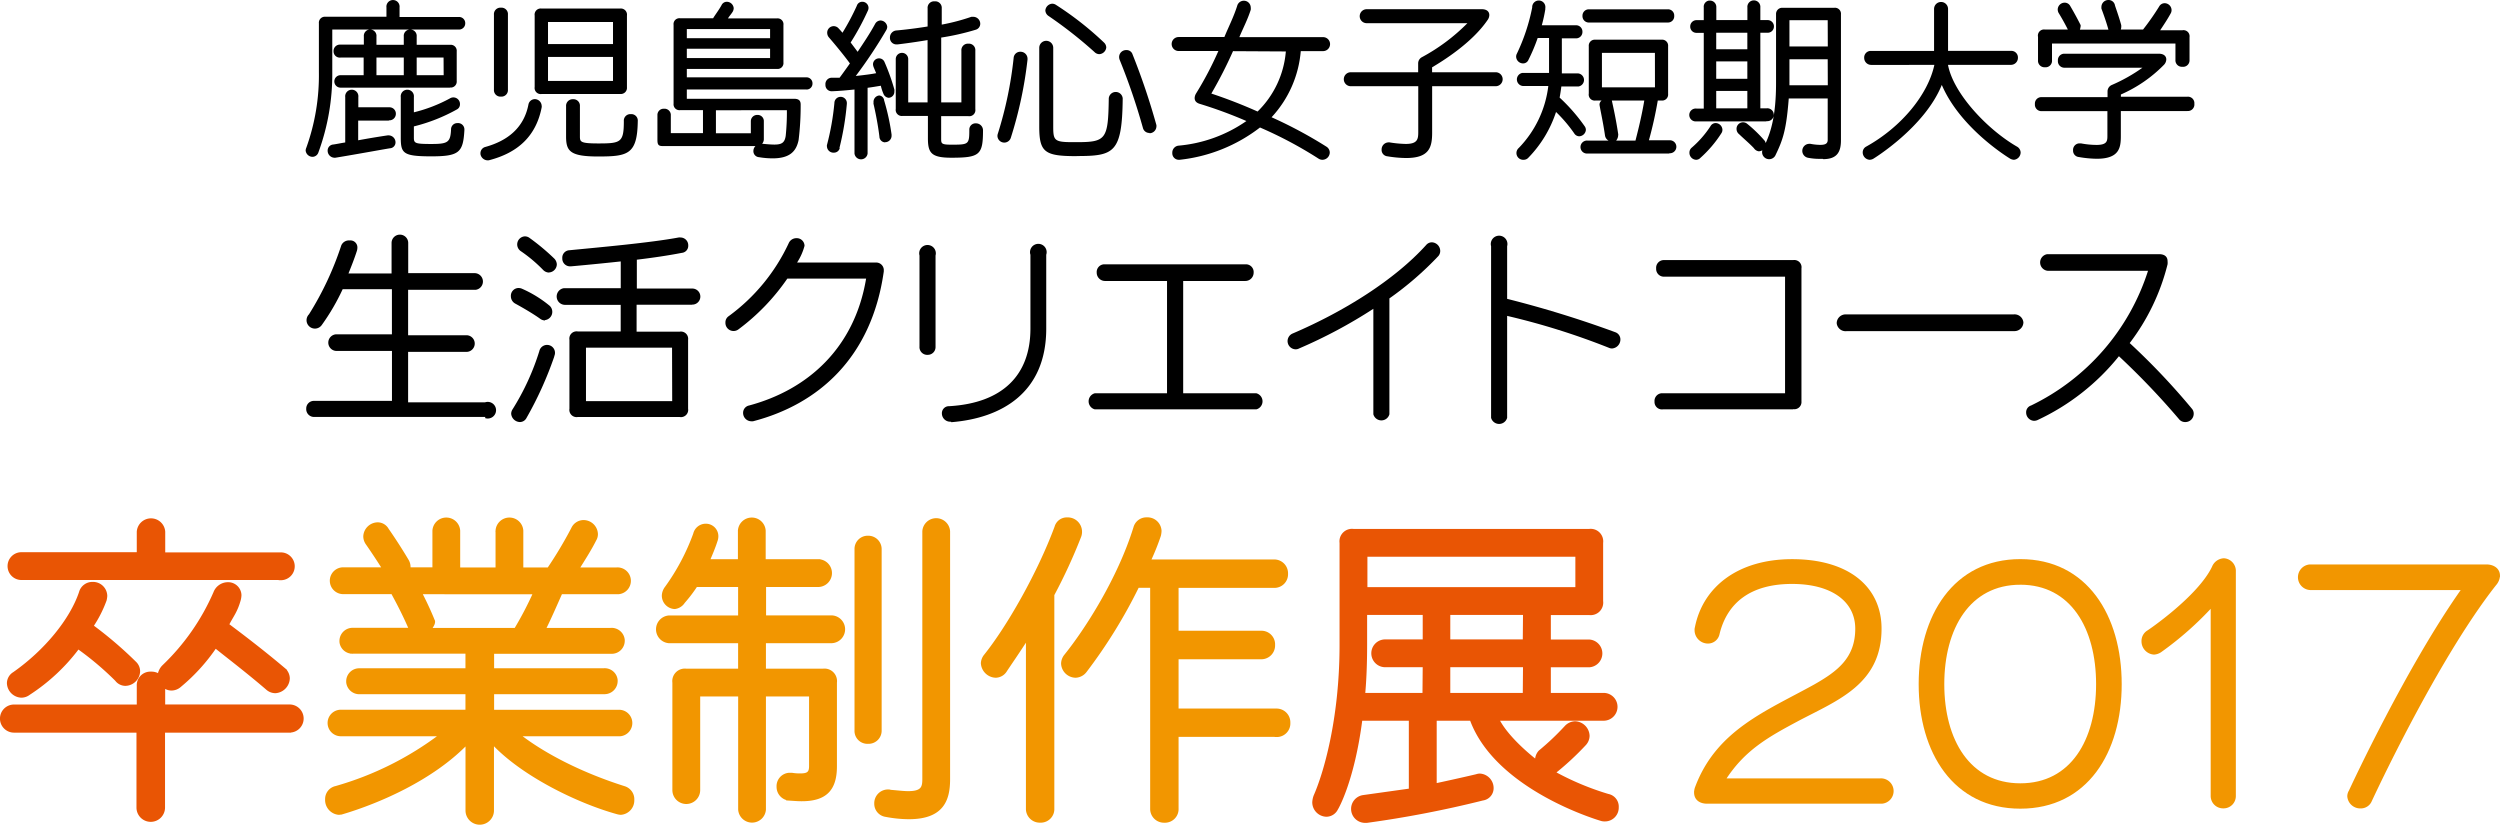
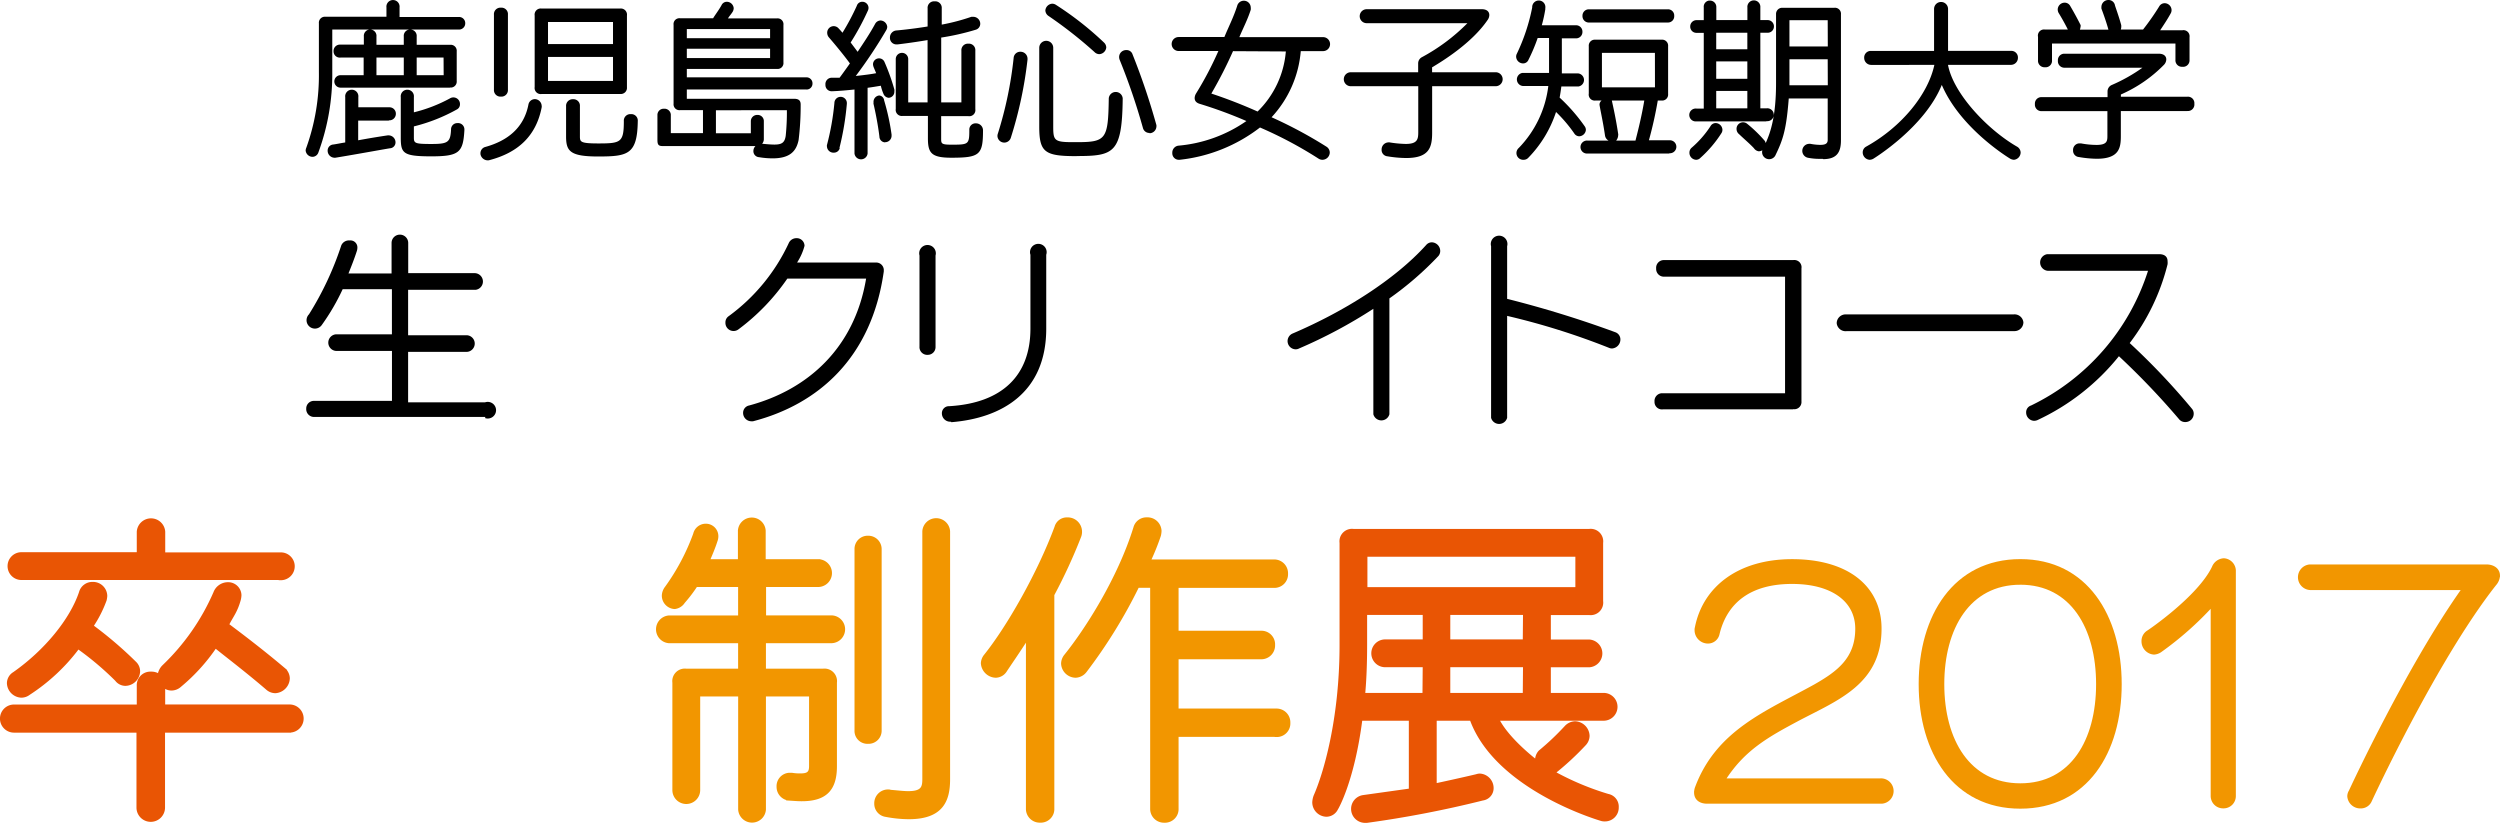
<svg xmlns="http://www.w3.org/2000/svg" viewBox="0 0 507.7 167.48">
  <defs>
    <style>.cls-1{fill:#e95504;stroke:#e95504;}.cls-1,.cls-2{stroke-miterlimit:10;stroke-width:0.57px;}.cls-2{fill:#f29600;stroke:#f29600;}</style>
  </defs>
  <title>title01</title>
  <g id="レイヤー_2" data-name="レイヤー 2">
    <g id="レイヤー_1-2" data-name="レイヤー 1">
      <g id="レイヤー_2-2" data-name="レイヤー 2">
        <g id="レイヤー_1-2-2" data-name="レイヤー 1-2">
          <path d="M93.13,6H67.48v8.63a46.11,46.11,0,0,1-2.84,16.38,1.29,1.29,0,0,1-1.15.84,1.42,1.42,0,0,1-1.42-1.29,1.66,1.66,0,0,1,.14-.57,43.46,43.46,0,0,0,2.55-15.36V4.74a1.22,1.22,0,0,1,1.1-1.34H78.48V1.51a1.34,1.34,0,1,1,2.66,0V3.45h12a1.25,1.25,0,0,1,1.34,1.31A1.25,1.25,0,0,1,93.26,6h-.13ZM78.95,24.49H72.74v4c3.22-.6,6-1,6-1a.69.69,0,0,1,.24,0,1.42,1.42,0,0,1,1.34,1.42,1.19,1.19,0,0,1-1,1.19c-.26,0-6.67,1.19-11.2,1.93a.68.68,0,0,1-.24,0,1.42,1.42,0,0,1-1.34-1.42,1.22,1.22,0,0,1,1.12-1.26c.75-.1,1.58-.29,2.45-.42V19.72a1.34,1.34,0,1,1,2.66,0v2.07h6.29A1.29,1.29,0,0,1,80.39,23h0v.08a1.32,1.32,0,0,1-1.28,1.36H79Zm12.41-6.69H69.16a1.26,1.26,0,1,1,0-2.53h4.69V11.69H69.16a1.26,1.26,0,0,1-1.42-1.31A1.28,1.28,0,0,1,69,9.06h4.89V7.4A1.29,1.29,0,0,1,75,6h.14a1.28,1.28,0,0,1,1.31,1.42V9.1H82V7.4A1.28,1.28,0,0,1,83.15,6h.18a1.29,1.29,0,0,1,1.29,1.42V9.1h6.79a1.22,1.22,0,0,1,1.34,1.34v6a1.22,1.22,0,0,1-1.1,1.34H91.4ZM82,11.69H76.45v3.58H82ZM87.6,31.75c-5.82,0-6.21-.63-6.21-3.89V19.72a1.34,1.34,0,1,1,2.66,0v3.09A30.39,30.39,0,0,0,91.34,20a1.34,1.34,0,0,1,2.07,1.21,1.15,1.15,0,0,1-.6,1,35.15,35.15,0,0,1-8.76,3.46v2.26c0,1.16.21,1.31,3.55,1.31s3.89-.31,4-3A1.26,1.26,0,0,1,92.89,25h0a1.29,1.29,0,0,1,1.42,1.34v.09C94.05,30.94,93.28,31.75,87.6,31.75Zm2.48-20.06H84.62v3.58H90.1Z" />
          <path d="M110,21.82c-1.13,5.75-4.74,9.19-10.72,10.73a1.51,1.51,0,0,1-1.71-1.27s0-.1,0-.15a1.32,1.32,0,0,1,1-1.29c4.53-1.26,7.82-3.89,8.74-8.59a1.34,1.34,0,0,1,1.34-1.12A1.42,1.42,0,0,1,110,21.45,1,1,0,0,1,110,21.82Zm-8.27-2.2a1.32,1.32,0,0,1-1.42-1.42V3a1.32,1.32,0,0,1,1.19-1.44h.23a1.31,1.31,0,0,1,1.42,1.42V18.25a1.31,1.31,0,0,1-1.24,1.37h-.18Zm24.18-.53H110a1.24,1.24,0,0,1-1.42-1.42V3.16A1.24,1.24,0,0,1,110,1.74H125.9a1.25,1.25,0,0,1,1.42,1.42V17.72a1.25,1.25,0,0,1-1.42,1.36ZM124.49,4.47h-13.2V8.95h13.2Zm0,7.09h-13.2v4.87h13.2Zm-3,20.22c-5.74,0-6.53-1.09-6.53-4.07V21.57a1.34,1.34,0,0,1,1.25-1.42h.14a1.32,1.32,0,0,1,1.42,1.42v6.14c0,1.12.14,1.42,3.77,1.42,4.53,0,5.15-.21,5.15-4.53a1.32,1.32,0,0,1,1.21-1.42h.2a1.31,1.31,0,0,1,1.42,1.42C129.42,31.32,127.56,31.78,121.53,31.78Z" />
          <path d="M163.66,18.17H139.48v1.89h21.78c.88,0,1.34.31,1.34,1.16a57.21,57.21,0,0,1-.42,7.22c-.45,2.17-1.65,3.72-5.28,3.72a16.78,16.78,0,0,1-2.76-.24A1.22,1.22,0,0,1,153,30.66a1.42,1.42,0,0,1,.42-1H134.51c-.88,0-1-.42-1-1.29v-5a1.26,1.26,0,0,1,1.23-1.29h.1a1.29,1.29,0,0,1,1.39,1.18s0,.07,0,.11v3.66h6.53V22.37h-4.66a1.19,1.19,0,0,1-1.31-1.32v-16a1.19,1.19,0,0,1,1.34-1.34h6.69c.38-.66,1.16-1.65,1.71-2.66a1.19,1.19,0,0,1,1.09-.69A1.42,1.42,0,0,1,149,1.66a1.59,1.59,0,0,1-.17.66c-.29.5-.64.84-1,1.42h9.93a1.19,1.19,0,0,1,1.34,1.34v7.59A1.19,1.19,0,0,1,157.8,14H139.48v1.71h24.18A1.22,1.22,0,0,1,165,16.85v.09a1.19,1.19,0,0,1-1.14,1.24ZM156.39,5.9H139.48V7.76h16.91Zm0,4H139.48v1.89h16.91Zm-11,12.49v4.68h7.09V24.63a1.28,1.28,0,0,1,1.26-1.29h.08a1.25,1.25,0,0,1,1.3,1.18h0v3.67a1.42,1.42,0,0,1-.35,1c1,.1,1.86.17,2.48.17,1.51,0,2.1-.38,2.31-1.76a46.19,46.19,0,0,0,.24-5.22Z" />
          <path d="M180.48,19.86a1.25,1.25,0,0,1-1-.66,9.05,9.05,0,0,1-.6-1.79c-.6.1-1.69.29-2.69.42V31.18a1.34,1.34,0,0,1-2.66,0v-13c-1.42.14-2.91.29-4.53.35h-.1a1.25,1.25,0,0,1-1.27-1.22h0v-.11a1.29,1.29,0,0,1,1.15-1.41h1.72c.38-.5,1.16-1.58,2.1-2.91-1.79-2.45-4.26-5.28-4.26-5.28a1.42,1.42,0,0,1-.35-.88,1.32,1.32,0,0,1,2.35-.91s.31.31.75.84A48.51,48.51,0,0,0,174,1.18a1.15,1.15,0,0,1,1.09-.82,1.26,1.26,0,0,1,1.29,1.22,1.34,1.34,0,0,1-.14.6,52,52,0,0,1-3.49,6.45l1.42,1.89c1.19-1.79,2.53-3.77,3.55-5.67a1.28,1.28,0,0,1,1.12-.69,1.42,1.42,0,0,1,1.34,1.29,1.42,1.42,0,0,1-.21.69,95.31,95.31,0,0,1-6.18,9.29c1.58-.17,3.26-.38,4.14-.57l-.5-1.19a2.13,2.13,0,0,1-.14-.6,1.22,1.22,0,0,1,1.22-1.22h0a1.19,1.19,0,0,1,1.12.75,43.21,43.21,0,0,1,2,5.58,1.69,1.69,0,0,1,0,.42A1.22,1.22,0,0,1,180.48,19.86ZM170.55,30a1.19,1.19,0,0,1-1.19,1,1.32,1.32,0,0,1-1.42-1.21h0v0a.94.94,0,0,1,0-.35,52.25,52.25,0,0,0,1.51-8.51,1.26,1.26,0,1,1,2.53,0v.14a57.3,57.3,0,0,1-1.51,9Zm9.23-1.09a1.19,1.19,0,0,1-1.19-1.19h0c-.42-3.4-1.19-6.6-1.19-6.6a1,1,0,0,1,0-.31,1.29,1.29,0,0,1,1.15-1.42h0a1.11,1.11,0,0,1,1,1,46.09,46.09,0,0,1,1.51,6.93v.21a1.31,1.31,0,0,1-1.26,1.35h-.11Zm13.43,3.12c-4.14,0-4.77-1-4.77-4V23.54h-5.11a1.24,1.24,0,0,1-1.42-1.42V12a1.26,1.26,0,0,1,2.53,0h0v8.8h3.93V8.14c-3.37.57-6.1.88-6.1.88H182a1.31,1.31,0,0,1-1.27-1.34h0V7.61A1.42,1.42,0,0,1,182,6.19s2.91-.24,6.38-.81V1.69A1.31,1.31,0,0,1,189.59.27h.24a1.32,1.32,0,0,1,1.42,1.42V5a42.16,42.16,0,0,0,6-1.58,3,3,0,0,1,.53,0,1.42,1.42,0,0,1,1.29,1.42,1.26,1.26,0,0,1-.93,1.2,50,50,0,0,1-7,1.59V20.8h4.1V10.29a1.32,1.32,0,0,1,1.21-1.42h.2a1.31,1.31,0,0,1,1.42,1.42V22.17a1.24,1.24,0,0,1-1.42,1.42h-5.52v4.53c0,1,0,1.26,2,1.26,3.55,0,3.72,0,3.72-3A1.26,1.26,0,0,1,198,25.05h.21a1.42,1.42,0,0,1,1.42,1.42h0c0,5-.69,5.56-6.45,5.56Z" />
          <path d="M205.27,28a1.39,1.39,0,0,1-2.71-.38,1.56,1.56,0,0,1,.1-.53,78.37,78.37,0,0,0,3.19-15.32,1.34,1.34,0,0,1,1.4-1.26h0a1.42,1.42,0,0,1,1.42,1.42h0v.16A82.59,82.59,0,0,1,205.27,28Zm13.39,3.71c-6.48,0-7.61-.75-7.61-6v-16a1.42,1.42,0,0,1,2.84,0h0v16c0,2.84.24,3.16,4,3.16h.75c6,0,6.41-.57,6.53-8.91A1.42,1.42,0,0,1,228,20C227.88,31.08,226.23,31.69,218.66,31.69ZM223.25,11a1.42,1.42,0,0,1-1-.45,87.46,87.46,0,0,0-9.39-7.36,1.42,1.42,0,0,1-.57-1.09A1.51,1.51,0,0,1,213.69.75a1.42,1.42,0,0,1,.71.21,65.08,65.08,0,0,1,9.81,7.69,1.42,1.42,0,0,1,.45,1A1.51,1.51,0,0,1,223.25,11Zm10.2,16a1.34,1.34,0,0,1-1.34-1,128.85,128.85,0,0,0-4.74-13.88,1.71,1.71,0,0,1-.1-.53,1.42,1.42,0,0,1,1.42-1.42h.09a1.25,1.25,0,0,1,1.22.88,137.86,137.86,0,0,1,4.84,14.34,1.28,1.28,0,0,1,0,.38,1.42,1.42,0,0,1-1.4,1.29Z" />
          <path d="M268.51,32.45a1.42,1.42,0,0,1-.75-.24,82.64,82.64,0,0,0-11.88-6.32,32.33,32.33,0,0,1-16.33,6.56h-.14a1.32,1.32,0,0,1-1.34-1.3V31a1.42,1.42,0,0,1,1.26-1.42,28.5,28.5,0,0,0,13.79-5,88.75,88.75,0,0,0-9.51-3.5c-.75-.24-1-.66-1-1.19a1.93,1.93,0,0,1,.29-.91,69.72,69.72,0,0,0,4.53-8.62h-8.07a1.42,1.42,0,1,1,0-2.84h9.29c.81-2,1.86-4,2.6-6.34a1.4,1.4,0,0,1,2.75.31,2.26,2.26,0,0,1,0,.5c-.66,2.07-1.58,3.77-2.31,5.55h17a1.42,1.42,0,1,1,0,2.84h-4.53a22.44,22.44,0,0,1-5.93,13.43,89.72,89.72,0,0,1,11.18,6,1.42,1.42,0,0,1,.64,1.16A1.51,1.51,0,0,1,268.51,32.45ZM250.4,10.39A88.38,88.38,0,0,1,246,19a99.76,99.76,0,0,1,9.39,3.65,19.28,19.28,0,0,0,5.74-12.2Z" />
          <path d="M303.75,17.51H290.84v9.43c0,3-.6,5.15-5.28,5.15a23.91,23.91,0,0,1-3.82-.35,1.29,1.29,0,0,1-1.16-1.4h0a1.42,1.42,0,0,1,1.34-1.42.66.66,0,0,1,.29,0,23.05,23.05,0,0,0,3.26.31c2.35,0,2.55-.91,2.55-2.38V17.51h-13.7a1.42,1.42,0,1,1,0-2.84H288V12.88a1.42,1.42,0,0,1,.75-1.26A38.87,38.87,0,0,0,298,4.71H277.55a1.42,1.42,0,1,1,0-2.84h23.39c1,0,1.51.5,1.51,1.19a1.77,1.77,0,0,1-.35,1c-3.19,4.69-9.19,8.38-11.27,9.61v1h12.91a1.42,1.42,0,1,1,0,2.84Z" />
          <path d="M320.69,27.68a1.24,1.24,0,0,1-1-.6A29.14,29.14,0,0,0,316,22.74a24,24,0,0,1-5.66,9.33,1.25,1.25,0,0,1-.91.38,1.37,1.37,0,0,1-1-2.4,21.76,21.76,0,0,0,6-12.58h-5.07a1.34,1.34,0,0,1-.2-2.66h5.42V7.72h-2.31a35.92,35.92,0,0,1-1.86,4.41,1.18,1.18,0,0,1-1.09.75,1.42,1.42,0,0,1-1.42-1.31A1.24,1.24,0,0,1,308,11a39.38,39.38,0,0,0,3.16-9.48,1.34,1.34,0,1,1,2.66.14h0v.23a29.55,29.55,0,0,1-.71,3.24h6.91a1.29,1.29,0,0,1,1.34,1.24h0v.08a1.29,1.29,0,0,1-1.24,1.34h-2.94V14.9h3.19a1.34,1.34,0,0,1,.2,2.66h-3.49c-.1.75-.21,1.51-.35,2.26a36.06,36.06,0,0,1,5.09,5.83,1.25,1.25,0,0,1,.24.75A1.42,1.42,0,0,1,320.69,27.68ZM339,31.18H322.4a1.32,1.32,0,1,1,0-2.63h4.26a1.42,1.42,0,0,1-.71-1c-.38-2.63-.88-4.84-1.12-6.24v-.14a1.08,1.08,0,0,1,.42-.75H324A1.22,1.22,0,0,1,322.65,19V9.4a1.22,1.22,0,0,1,1.1-1.34h13.67a1.22,1.22,0,0,1,1.34,1.34v9.68a1.22,1.22,0,0,1-1.1,1.34h-1a81.22,81.22,0,0,1-1.8,8.07H339a1.32,1.32,0,1,1,0,2.63Zm-.32-26.61H322.79a1.29,1.29,0,0,1-1.42-1.34,1.29,1.29,0,0,1,1.24-1.34h16.07A1.26,1.26,0,0,1,340,3.23a1.26,1.26,0,0,1-1.18,1.34h-.16Zm-2.6,6.17H325.32v7h10.77Zm-8.75,9.67c.31,1.42.84,3.77,1.29,6.79a.53.53,0,0,1,0,.24,1.8,1.8,0,0,1-.42,1.12h3.93c.29-1.16,1.19-4.53,1.79-8.14Z" />
          <path d="M349.57,27.07a24.15,24.15,0,0,1-4.26,5,1.18,1.18,0,0,1-.88.38A1.42,1.42,0,0,1,343.09,31a1.29,1.29,0,0,1,.45-1,20.52,20.52,0,0,0,3.83-4.38,1.21,1.21,0,0,1,1-.63,1.42,1.42,0,0,1,1.42,1.34A1.22,1.22,0,0,1,349.57,27.07Zm9.15-2.42H344.53a1.31,1.31,0,1,1,0-2.6H346V6.67h-1.42a1.26,1.26,0,0,1-1.33-1.19h0v-.1a1.28,1.28,0,0,1,1.26-1.29H346V1.51A1.26,1.26,0,0,1,347.06.12h.2a1.29,1.29,0,0,1,1.29,1.29s0,.06,0,.09V4.08h6.31V1.51a1.32,1.32,0,1,1,2.63,0V4.08h1.42a1.28,1.28,0,0,1,1.34,1.21v.08A1.26,1.26,0,0,1,359,6.65h-1.51V22h1.26a1.31,1.31,0,1,1,0,2.6Zm-3.87-18h-6.32V10h6.32Zm0,5.82h-6.32V16h6.32Zm0,6h-6.32V22h6.32Zm15.32,13.79h-.57a11.82,11.82,0,0,1-2.38-.21,1.43,1.43,0,0,1,.13-2.84,1,1,0,0,1,.31,0,11,11,0,0,0,2,.21c1,0,1.51-.24,1.51-1V20h-7.91c-.5,6.45-1.19,8.41-2.74,11.61a1.43,1.43,0,0,1-2.62-1.09,1.64,1.64,0,0,1-.71.21,1.42,1.42,0,0,1-1-.63c-.81-.88-2.14-2-3-2.84a1.34,1.34,0,0,1-.53-1,1.32,1.32,0,0,1,2.17-1.11,27.65,27.65,0,0,1,3.58,3.48,2.08,2.08,0,0,1,.17.42c1-2.21,2.1-5.5,2.1-12.17v-14a1.25,1.25,0,0,1,1.18-1.3h10.66a1.22,1.22,0,0,1,1.34,1.34V28.5c0,2.31-.75,3.82-3.61,3.82Zm1-28.16h-7.77V9.43h7.79Zm0,7.93h-7.77v5.28h7.79Z" />
          <path d="M409,32.45a1.73,1.73,0,0,1-.75-.21s-10.07-6-13.91-15c-3.5,8.67-13.91,15-13.91,15a1.6,1.6,0,0,1-.75.21,1.51,1.51,0,0,1-1.4-1.51,1.32,1.32,0,0,1,.69-1.16c7.22-4,12.58-10.62,13.86-16.6H380a1.42,1.42,0,0,1-1.42-1.42h0a1.34,1.34,0,0,1,1.25-1.42h12.94V1.82a1.42,1.42,0,0,1,2.84,0v8.51h12.77a1.34,1.34,0,0,1,1.42,1.42,1.42,1.42,0,0,1-1.42,1.42H395.6c1.09,5.86,8.07,13.19,14,16.6a1.42,1.42,0,0,1,.75,1.19A1.51,1.51,0,0,1,409,32.45Z" />
          <path d="M444.21,22.56H430.7v5.08c0,2.35-.31,4.6-4.88,4.6a22.31,22.31,0,0,1-3.64-.35A1.29,1.29,0,0,1,421,30.54a1.32,1.32,0,0,1,1.21-1.42h.4a17.36,17.36,0,0,0,3.15.31c2.17,0,2.21-.81,2.21-1.86v-5H414.67a1.32,1.32,0,0,1-1.42-1.43,1.31,1.31,0,0,1,1.19-1.41H428V18.56a1.42,1.42,0,0,1,.88-1.31,33.66,33.66,0,0,0,6.21-3.5H419.34a1.32,1.32,0,0,1-1.42-1.42,1.31,1.31,0,0,1,1.18-1.42h19.32c1,0,1.51.5,1.51,1.16a1.66,1.66,0,0,1-.5,1.12,27.83,27.83,0,0,1-8.72,6v.45h13.51a1.31,1.31,0,0,1,1.41,1.44,1.32,1.32,0,0,1-1.16,1.46h-.25Zm-1-9a1.31,1.31,0,0,1-1.42-1.42V8.84H416.72v3.4a1.31,1.31,0,0,1-1.18,1.42h-.24a1.32,1.32,0,0,1-1.42-1.42V7.48A1.24,1.24,0,0,1,415.28,6h4.66c-.91-1.83-1.89-3.4-1.89-3.4a1.56,1.56,0,0,1-.17-.66,1.42,1.42,0,0,1,1.43-1.4,1.28,1.28,0,0,1,1.12.69s1.09,1.83,2.1,3.86a.84.84,0,0,1,0,.29,4.26,4.26,0,0,1-.14.64h5.79c-.55-2-1.42-4.26-1.42-4.26a2.37,2.37,0,0,1,0-.45A1.42,1.42,0,0,1,428.18,0a1.32,1.32,0,0,1,1.31,1c0,.17.75,2.1,1.29,4.1a2.08,2.08,0,0,1,0,.45,1.22,1.22,0,0,1-.1.45h4.53a51.22,51.22,0,0,0,3.26-4.66,1.28,1.28,0,0,1,1.12-.69A1.42,1.42,0,0,1,441,2.05h0a1.28,1.28,0,0,1-.17.66c-.66,1.22-1.51,2.48-2.14,3.43h4.53a1.24,1.24,0,0,1,1.43,1.4v4.66a1.31,1.31,0,0,1-1.21,1.37Z" />
          <path d="M98.55,84.67H63.88A1.58,1.58,0,0,1,62.19,83a1.55,1.55,0,0,1,1.51-1.59h15.9V71.27H68.36a1.69,1.69,0,0,1,0-3.38H79.59V58.73h-10A44.27,44.27,0,0,1,65.35,66a1.7,1.7,0,1,1-2.6-2.17,63.3,63.3,0,0,0,6.56-14,1.69,1.69,0,0,1,1.69-1,1.42,1.42,0,0,1,1.58,1.42,2.37,2.37,0,0,1-.12.75c-.51,1.58-1.08,3-1.69,4.53h8.75V49.34a1.69,1.69,0,1,1,3.38,0h0v6.13H96.41a1.7,1.7,0,0,1,.22,3.38H82.88v9.23H94.72a1.69,1.69,0,0,1,0,3.38H82.88V81.7H98.52a1.69,1.69,0,1,1,0,3.21Z" />
-           <path d="M110.7,65.08a1.69,1.69,0,0,1-1-.34c-1.39-1-3.46-2.21-5.07-3.09a1.69,1.69,0,0,1-.88-1.47,1.58,1.58,0,0,1,1.47-1.69h.09a1.69,1.69,0,0,1,.75.17,23.79,23.79,0,0,1,5.59,3.46,1.69,1.69,0,0,1-1,2.89Zm1.88,7.27A73.33,73.33,0,0,1,106.85,85a1.51,1.51,0,0,1-1.25.71,1.83,1.83,0,0,1-1.79-1.69,1.69,1.69,0,0,1,.29-.91,50.1,50.1,0,0,0,5.43-11.82,1.61,1.61,0,1,1,3,1.1Zm-1.13-17a1.69,1.69,0,0,1-1.16-.54A29.43,29.43,0,0,0,105.76,51a1.64,1.64,0,0,1,.83-3,1.58,1.58,0,0,1,.91.29,44.89,44.89,0,0,1,5.07,4.23,1.81,1.81,0,0,1,.51,1.16,1.69,1.69,0,0,1-1.55,1.65Zm29.1,6.53H129.28v5.47h8.77A1.47,1.47,0,0,1,139.74,69V83a1.47,1.47,0,0,1-1.69,1.69H117.32A1.47,1.47,0,0,1,115.64,83V69a1.47,1.47,0,0,1,1.69-1.69h8.72v-5.4H114.74a1.7,1.7,0,0,1-.25-3.38h11.57V53.09c-5.43.59-10.13,1-10.13,1h-.15a1.57,1.57,0,0,1-1.59-1.55h0v-.14a1.51,1.51,0,0,1,1.43-1.58h0c6.44-.63,16.37-1.51,22.19-2.59a1,1,0,0,1,.34,0,1.58,1.58,0,0,1,1.62,1.55s0,0,0,0v.11a1.43,1.43,0,0,1-1.3,1.46c-2.59.51-5.89,1-9.14,1.39v5.86h11.19a1.63,1.63,0,0,1,.15,3.26h-.15Zm-4.07,8.72H119V81.46h17.51Z" />
          <path d="M152.94,85.55a2.2,2.2,0,0,1-.45,0,1.69,1.69,0,0,1-1.58-1.69,1.51,1.51,0,0,1,1.21-1.51c11.95-3.21,21.42-11.69,23.77-25.77h-16A43.52,43.52,0,0,1,150,66.86a1.65,1.65,0,0,1-2.68-1.35,1.51,1.51,0,0,1,.66-1.3,38.41,38.41,0,0,0,12.2-14.84,1.69,1.69,0,0,1,1.51-1,1.58,1.58,0,0,1,1.69,1.47v.1a11.82,11.82,0,0,1-1.51,3.38H177.8a1.55,1.55,0,0,1,1.68,1.41v.39C177,72.72,166.1,82.12,152.94,85.55Z" />
          <path d="M188.42,72.06a1.57,1.57,0,0,1-1.69-1.69V51.89a1.69,1.69,0,1,1,3.26,0V70.48a1.57,1.57,0,0,1-1.55,1.58h0Zm4.72,13.58H193A1.69,1.69,0,0,1,191.28,84h0a1.43,1.43,0,0,1,1.33-1.51h.14c10.81-.63,16.51-6.27,16.51-15.75v-15a1.69,1.69,0,1,1,3.21,0v15c0,13-9.06,18.18-19.28,19Z" />
-           <path d="M255.16,83.13H222.32a1.69,1.69,0,0,1,0-3.26H237V57.06H224.41a1.69,1.69,0,0,1-1.69-1.69h0a1.57,1.57,0,0,1,1.44-1.69h28.74a1.57,1.57,0,0,1,1.69,1.69,1.69,1.69,0,0,1-1.69,1.69H240.28V79.87h14.87a1.69,1.69,0,0,1,0,3.26Z" />
          <path d="M292.1,52a65.44,65.44,0,0,1-9.94,8.6V84.13a1.69,1.69,0,0,1-3.26,0V62.71a99.69,99.69,0,0,1-15.09,8.06,1.43,1.43,0,0,1-.66.17,1.67,1.67,0,0,1-.69-3.19c10.61-4.53,20.85-11,27.17-18a1.51,1.51,0,0,1,1.16-.54,1.77,1.77,0,0,1,1.69,1.69A1.58,1.58,0,0,1,292.1,52Z" />
          <path d="M327.37,70.77a1.51,1.51,0,0,1-.59-.12,145,145,0,0,0-20.71-6.5V84.85a1.69,1.69,0,0,1-3.26,0V50a1.69,1.69,0,1,1,3.26,0V60.69a217,217,0,0,1,22,6.79,1.55,1.55,0,0,1,1,1.51A1.83,1.83,0,0,1,327.37,70.77Z" />
          <path d="M364.14,83.13H337.73A1.51,1.51,0,0,1,336,81.55a1.57,1.57,0,0,1,1.44-1.69h25.07V56.19H337.92a1.57,1.57,0,0,1-1.59-1.55h0s0-.09,0-.14a1.57,1.57,0,0,1,1.45-1.68h26.37a1.47,1.47,0,0,1,1.69,1.69v27a1.46,1.46,0,0,1-1.69,1.58Z" />
          <path d="M409,67.25H375a1.81,1.81,0,0,1-2-1.6v-.1a1.81,1.81,0,0,1,1.91-1.7h34a1.81,1.81,0,0,1,2,1.59v.1a1.81,1.81,0,0,1-1.91,1.7Z" />
          <path d="M443.69,85.71a1.58,1.58,0,0,1-1.21-.63,153.6,153.6,0,0,0-12.17-12.74,46.31,46.31,0,0,1-16.6,13,1.89,1.89,0,0,1-.66.12,1.69,1.69,0,0,1-1.58-1.69,1.43,1.43,0,0,1,1-1.42A45.89,45.89,0,0,0,436.22,55H416a1.7,1.7,0,0,1-.25-3.38h22.75c1,0,1.69.45,1.69,1.42a3.14,3.14,0,0,1,0,.63,43.77,43.77,0,0,1-7.69,16A139.66,139.66,0,0,1,445.13,83a1.51,1.51,0,0,1,.37,1,1.69,1.69,0,0,1-1.67,1.71h0Z" />
          <path class="cls-1" d="M58.81,148.5H33.23V164A2.6,2.6,0,0,1,28,164V148.5H2.85a2.57,2.57,0,0,1,0-5.14H28.06v-4.08a2.48,2.48,0,0,1,2.35-2.6h.28a2.66,2.66,0,0,1,1.6.47,3.13,3.13,0,0,1,.93-1.87,45.94,45.94,0,0,0,10.39-14.89,2.86,2.86,0,0,1,2.6-1.87,2.42,2.42,0,0,1,2.54,2.29h0v.1a4.52,4.52,0,0,1-.13.87c-.67,2.4-1.4,3.14-2.4,5.08,1.87,1.4,6.68,5,11.35,8.95a2.53,2.53,0,0,1,1,1.94,2.83,2.83,0,0,1-2.67,2.74,2.55,2.55,0,0,1-1.67-.67c-4.27-3.67-8.35-6.74-10.48-8.48a37.93,37.93,0,0,1-7.21,7.94,2.59,2.59,0,0,1-1.74.67,2.35,2.35,0,0,1-1.54-.6v4H58.81a2.57,2.57,0,0,1,0,5.14ZM25.49,139a2.33,2.33,0,0,1-1.87-.94,61.22,61.22,0,0,0-7.75-6.54,38.85,38.85,0,0,1-10,9.35,2.52,2.52,0,0,1-1.54.53,2.76,2.76,0,0,1-2.64-2.65,2.36,2.36,0,0,1,1.14-2c6.48-4.54,11.62-10.88,13.49-16.42a2.52,2.52,0,0,1,2.47-1.87A2.61,2.61,0,0,1,21.5,121v0a4.63,4.63,0,0,1-.13.87,24.48,24.48,0,0,1-2.68,5.27,80.36,80.36,0,0,1,8.75,7.48,2.38,2.38,0,0,1,.73,1.74A2.77,2.77,0,0,1,25.49,139Zm31.38-21.5H4.52a2.54,2.54,0,1,1-.32-5.07H28.06V108a2.61,2.61,0,0,1,5.21,0v4.47h23.6a2.54,2.54,0,1,1,.32,5.07h-.32Z" />
-           <path class="cls-2" d="M126.06,165.19a3.46,3.46,0,0,1-.73-.13c-8.15-2.27-19.36-7.81-25.3-14.22v13.75a2.6,2.6,0,0,1-5.21,0V150.9c-7.08,7.34-18,12-25.24,14.16a3.36,3.36,0,0,1-.8.13,2.74,2.74,0,0,1-2.47-2.87,2.4,2.4,0,0,1,1.87-2.4A64.58,64.58,0,0,0,89.6,149.23H69.37a2.41,2.41,0,0,1-.31-4.81H94.81v-3.73H73.18a2.39,2.39,0,0,1-2.59-2.17v-.17A2.36,2.36,0,0,1,73,136H94.81v-3.54h-23a2.36,2.36,0,0,1-2.59-2.11h0v-.23a2.39,2.39,0,0,1,2.44-2.34H83.33c-1-2.34-2.2-4.74-3.4-6.94a2.87,2.87,0,0,0-.27-.47H69.84a2.44,2.44,0,0,1-.31-4.87h8.39c-1.8-2.87-3.4-5.14-3.4-5.14a2.55,2.55,0,0,1-.46-1.47,2.7,2.7,0,0,1,2.63-2.53,2.29,2.29,0,0,1,2,1.2s1.94,2.74,4,6.21a2.57,2.57,0,0,1,.4,1.33.85.85,0,0,1-.07.4H88.1v-7.73a2.54,2.54,0,0,1,5.07,0v7.75h7.75v-7.75a2.54,2.54,0,0,1,5.07,0v7.75h5.41a84.53,84.53,0,0,0,4.87-8.15,2.47,2.47,0,0,1,2.2-1.47,2.65,2.65,0,0,1,2.67,2.54,2.2,2.2,0,0,1-.33,1.2c-.93,1.87-2.34,4.07-3.47,5.88h7.88a2.44,2.44,0,1,1,.35,4.87H113.93c-1.07,2.4-2.4,5.47-3.4,7.41H124a2.39,2.39,0,0,1,2.59,2.17q0,.08,0,.17a2.36,2.36,0,0,1-2.37,2.35H100.06V136h22.5a2.36,2.36,0,0,1,2.59,2.11h0v.23a2.39,2.39,0,0,1-2.43,2.35H100.06v3.74h25.51a2.41,2.41,0,0,1,.31,4.81H105.3c5.47,4.27,13.22,8.08,21.43,10.68a2.49,2.49,0,0,1,1.8,2.54A2.65,2.65,0,0,1,126.06,165.19ZM85.4,120.39c.73,1.4,1.74,3.47,2.6,5.61a.4.4,0,0,1,.07.27c0,.54-.47,1.07-.73,1.54h17.35a70.89,70.89,0,0,0,3.87-7.41Z" />
          <path class="cls-2" d="M168.61,130.34H155.26v5.74h11.88a2.26,2.26,0,0,1,2.54,2.54v17c0,4.74-2.07,6.81-6.88,6.81-.8,0-1.6-.07-2.54-.13a2.51,2.51,0,0,1-2.27-2.54,2.43,2.43,0,0,1,2.32-2.54h.48a9.55,9.55,0,0,0,1.8.13c1.54,0,2-.47,2-1.74V141.15h-9.33v23.24a2.54,2.54,0,0,1-5.07,0V141.15h-8.28v19.3a2.54,2.54,0,0,1-5.08,0V138.62a2.26,2.26,0,0,1,2.53-2.54h10.82v-5.74H135.89a2.54,2.54,0,0,1,0-5.07h14.29v-6.35h-8.81a29.39,29.39,0,0,1-2.54,3.34,2.51,2.51,0,0,1-1.8,1.14,2.44,2.44,0,0,1-2.34-2.47,2.82,2.82,0,0,1,.6-1.6,44.44,44.44,0,0,0,5.77-10.89,2.33,2.33,0,0,1,2.2-1.8,2.26,2.26,0,0,1,2.34,2.18h0v.09a2.69,2.69,0,0,1-.2,1c-.4,1.27-1,2.67-1.54,3.94h6.28v-6.08a2.54,2.54,0,0,1,5.07,0v6.08h11.08a2.54,2.54,0,0,1,0,5.07h-11v6.34h13.35a2.54,2.54,0,1,1,.32,5.07h-.35Zm7.68,20.43a2.34,2.34,0,0,1-2.47-2.47V111.57a2.4,2.4,0,0,1,2.31-2.49h.16a2.43,2.43,0,0,1,2.47,2.39h0V148.3a2.38,2.38,0,0,1-2.29,2.47h-.18Zm8.28,15.31a25.56,25.56,0,0,1-4.67-.47,2.4,2.4,0,0,1-2.07-2.4,2.51,2.51,0,0,1,2.42-2.6h.12a1.14,1.14,0,0,1,.47.07c1.54.13,2.67.27,3.61.27,2.87,0,3.14-1.07,3.14-2.74V107.9a2.54,2.54,0,0,1,5.07,0v50.35c0,4.14-1.22,7.83-8.09,7.83Z" />
          <path class="cls-2" d="M219.3,108.9a110.2,110.2,0,0,1-5.47,11.88v43.4a2.48,2.48,0,0,1-2.35,2.6h-.25a2.52,2.52,0,0,1-2.6-2.44h0v-34.8c-1.6,2.54-3.74,5.61-4.47,6.74a2.42,2.42,0,0,1-1.94,1.07,2.83,2.83,0,0,1-2.74-2.67,2.65,2.65,0,0,1,.6-1.54c4.61-5.74,10.88-16.69,14.36-26.11a2.29,2.29,0,0,1,2.27-1.67,2.62,2.62,0,0,1,2.74,2.49h0A2.58,2.58,0,0,1,219.3,108.9Zm39.86,40.46h-20.1v14.83a2.48,2.48,0,0,1-2.35,2.6h-.25a2.52,2.52,0,0,1-2.6-2.44h0V119.08h-2.8a104,104,0,0,1-10.62,17.2,2.63,2.63,0,0,1-2,1.07,2.71,2.71,0,0,1-2.67-2.6,2.67,2.67,0,0,1,.6-1.6c4.21-5.21,10.88-15.62,14.09-26a2.44,2.44,0,0,1,2.4-1.8,2.58,2.58,0,0,1,2.74,2.41h0v.13a4.54,4.54,0,0,1-.13.87,48.59,48.59,0,0,1-2.07,5.14h25.29a2.52,2.52,0,0,1,2.6,2.44h0v.16a2.48,2.48,0,0,1-2.35,2.6H239.06v9.28h17a2.48,2.48,0,0,1,2.6,2.35V131a2.52,2.52,0,0,1-2.44,2.6H239.06v10.58h20.1a2.52,2.52,0,0,1,2.6,2.44h0v.16a2.48,2.48,0,0,1-2.34,2.61h-.26Z" />
          <path class="cls-1" d="M326,166.53a2.52,2.52,0,0,1-.73-.07s-21.3-6.08-26.51-20.38h-7.28v13.3c5-1.07,8.35-1.87,8.35-1.87a2.39,2.39,0,0,1,.67-.13,2.67,2.67,0,0,1,2.54,2.7,2.24,2.24,0,0,1-1.94,2.2,218.39,218.39,0,0,1-23.5,4.54h-.49a2.55,2.55,0,0,1-.27-5.07l9.55-1.34V146.08h-10c-1.6,12.49-4.87,18.09-4.94,18.16a2.34,2.34,0,0,1-2.07,1.34,2.66,2.66,0,0,1-2.6-2.67,4.3,4.3,0,0,1,.27-1.27c1.87-4.21,5.27-15.29,5.27-30.65V110.24a2.26,2.26,0,0,1,2.54-2.54h47.88a2.26,2.26,0,0,1,2.54,2.54v11.84a2.26,2.26,0,0,1-2.54,2.54h-8.08v5.54h8.08a2.54,2.54,0,0,1,0,5.07h-8.08V141h11a2.54,2.54,0,1,1,0,5.08h-21.5c1.54,3.07,5.14,6.41,7.88,8.55a2.54,2.54,0,0,1,.67-2,53.49,53.49,0,0,0,5.28-5,2.68,2.68,0,0,1,1.87-.87,2.77,2.77,0,0,1,2.67,2.67,2.55,2.55,0,0,1-.67,1.67,57.08,57.08,0,0,1-6.28,5.81,56.19,56.19,0,0,0,11,4.61,2.33,2.33,0,0,1,1.87,2.4,2.52,2.52,0,0,1-2.43,2.61Zm-36.79-31.32h-7.74a2.54,2.54,0,0,1-.32-5.07h8.06v-5.55H277.35V131c0,3.61-.13,7.08-.4,10h12.21Zm31-22.43h-42.8v6.74h42.8Zm-10.63,11.81H294.24v5.54h15.29Zm0,10.62H294.24V141h15.29Z" />
          <path class="cls-2" d="M381.69,162.93h-35c-1.36,0-2.37-.65-2.37-2a3,3,0,0,1,.24-1.13c4.33-11.4,14.37-15.2,24-20.54,4.69-2.67,8.49-5.46,8.49-11.58,0-5.7-4.93-9.38-13.12-9.38-8.55,0-13.42,3.92-15,10.39a2.11,2.11,0,0,1-2.08,1.72,2.44,2.44,0,0,1-2.43-2.43,1.65,1.65,0,0,1,.06-.54c1.6-8.07,8.61-13.6,19.47-13.6,11.22,0,17.87,5.4,17.87,13.83,0,11-8.55,14.19-16.57,18.4-6.21,3.32-11.14,6-15.14,12.29h31.7a2.29,2.29,0,0,1,.34,4.57h-.46Z" />
          <path class="cls-2" d="M410.29,163.94c-13.36,0-20.36-11.16-20.36-25s7-25.11,20.36-25.11,20.3,11.28,20.3,25.11S423.69,163.94,410.29,163.94Zm0-45.48c-10.45,0-15.73,9.08-15.73,20.48s5.28,20.42,15.73,20.42,15.67-9,15.67-20.42S420.74,118.46,410.29,118.46Z" />
          <path class="cls-2" d="M451.49,163.88a2.23,2.23,0,0,1-2.26-2.2h0V122.91a66.22,66.22,0,0,1-10.54,9.32,2.6,2.6,0,0,1-1.25.42,2.41,2.41,0,0,1-2.26-2.43,2.22,2.22,0,0,1,1-1.9c.06,0,10.39-7,13.3-13.12a2.44,2.44,0,0,1,2.14-1.54,2.29,2.29,0,0,1,2.15,2.42v45.54a2.21,2.21,0,0,1-2.16,2.26h-.12Z" />
          <path class="cls-2" d="M506.69,118.64C494.58,134,481.4,162.58,481.4,162.58a2.12,2.12,0,0,1-2,1.31,2.36,2.36,0,0,1-2.43-2.2,2,2,0,0,1,.3-1c.36-.77,11.7-25.23,23-41.15H469.12a2.32,2.32,0,0,1,0-4.63h35.8c1.37,0,2.49.71,2.49,2A2.85,2.85,0,0,1,506.69,118.64Z" />
        </g>
      </g>
    </g>
  </g>
</svg>